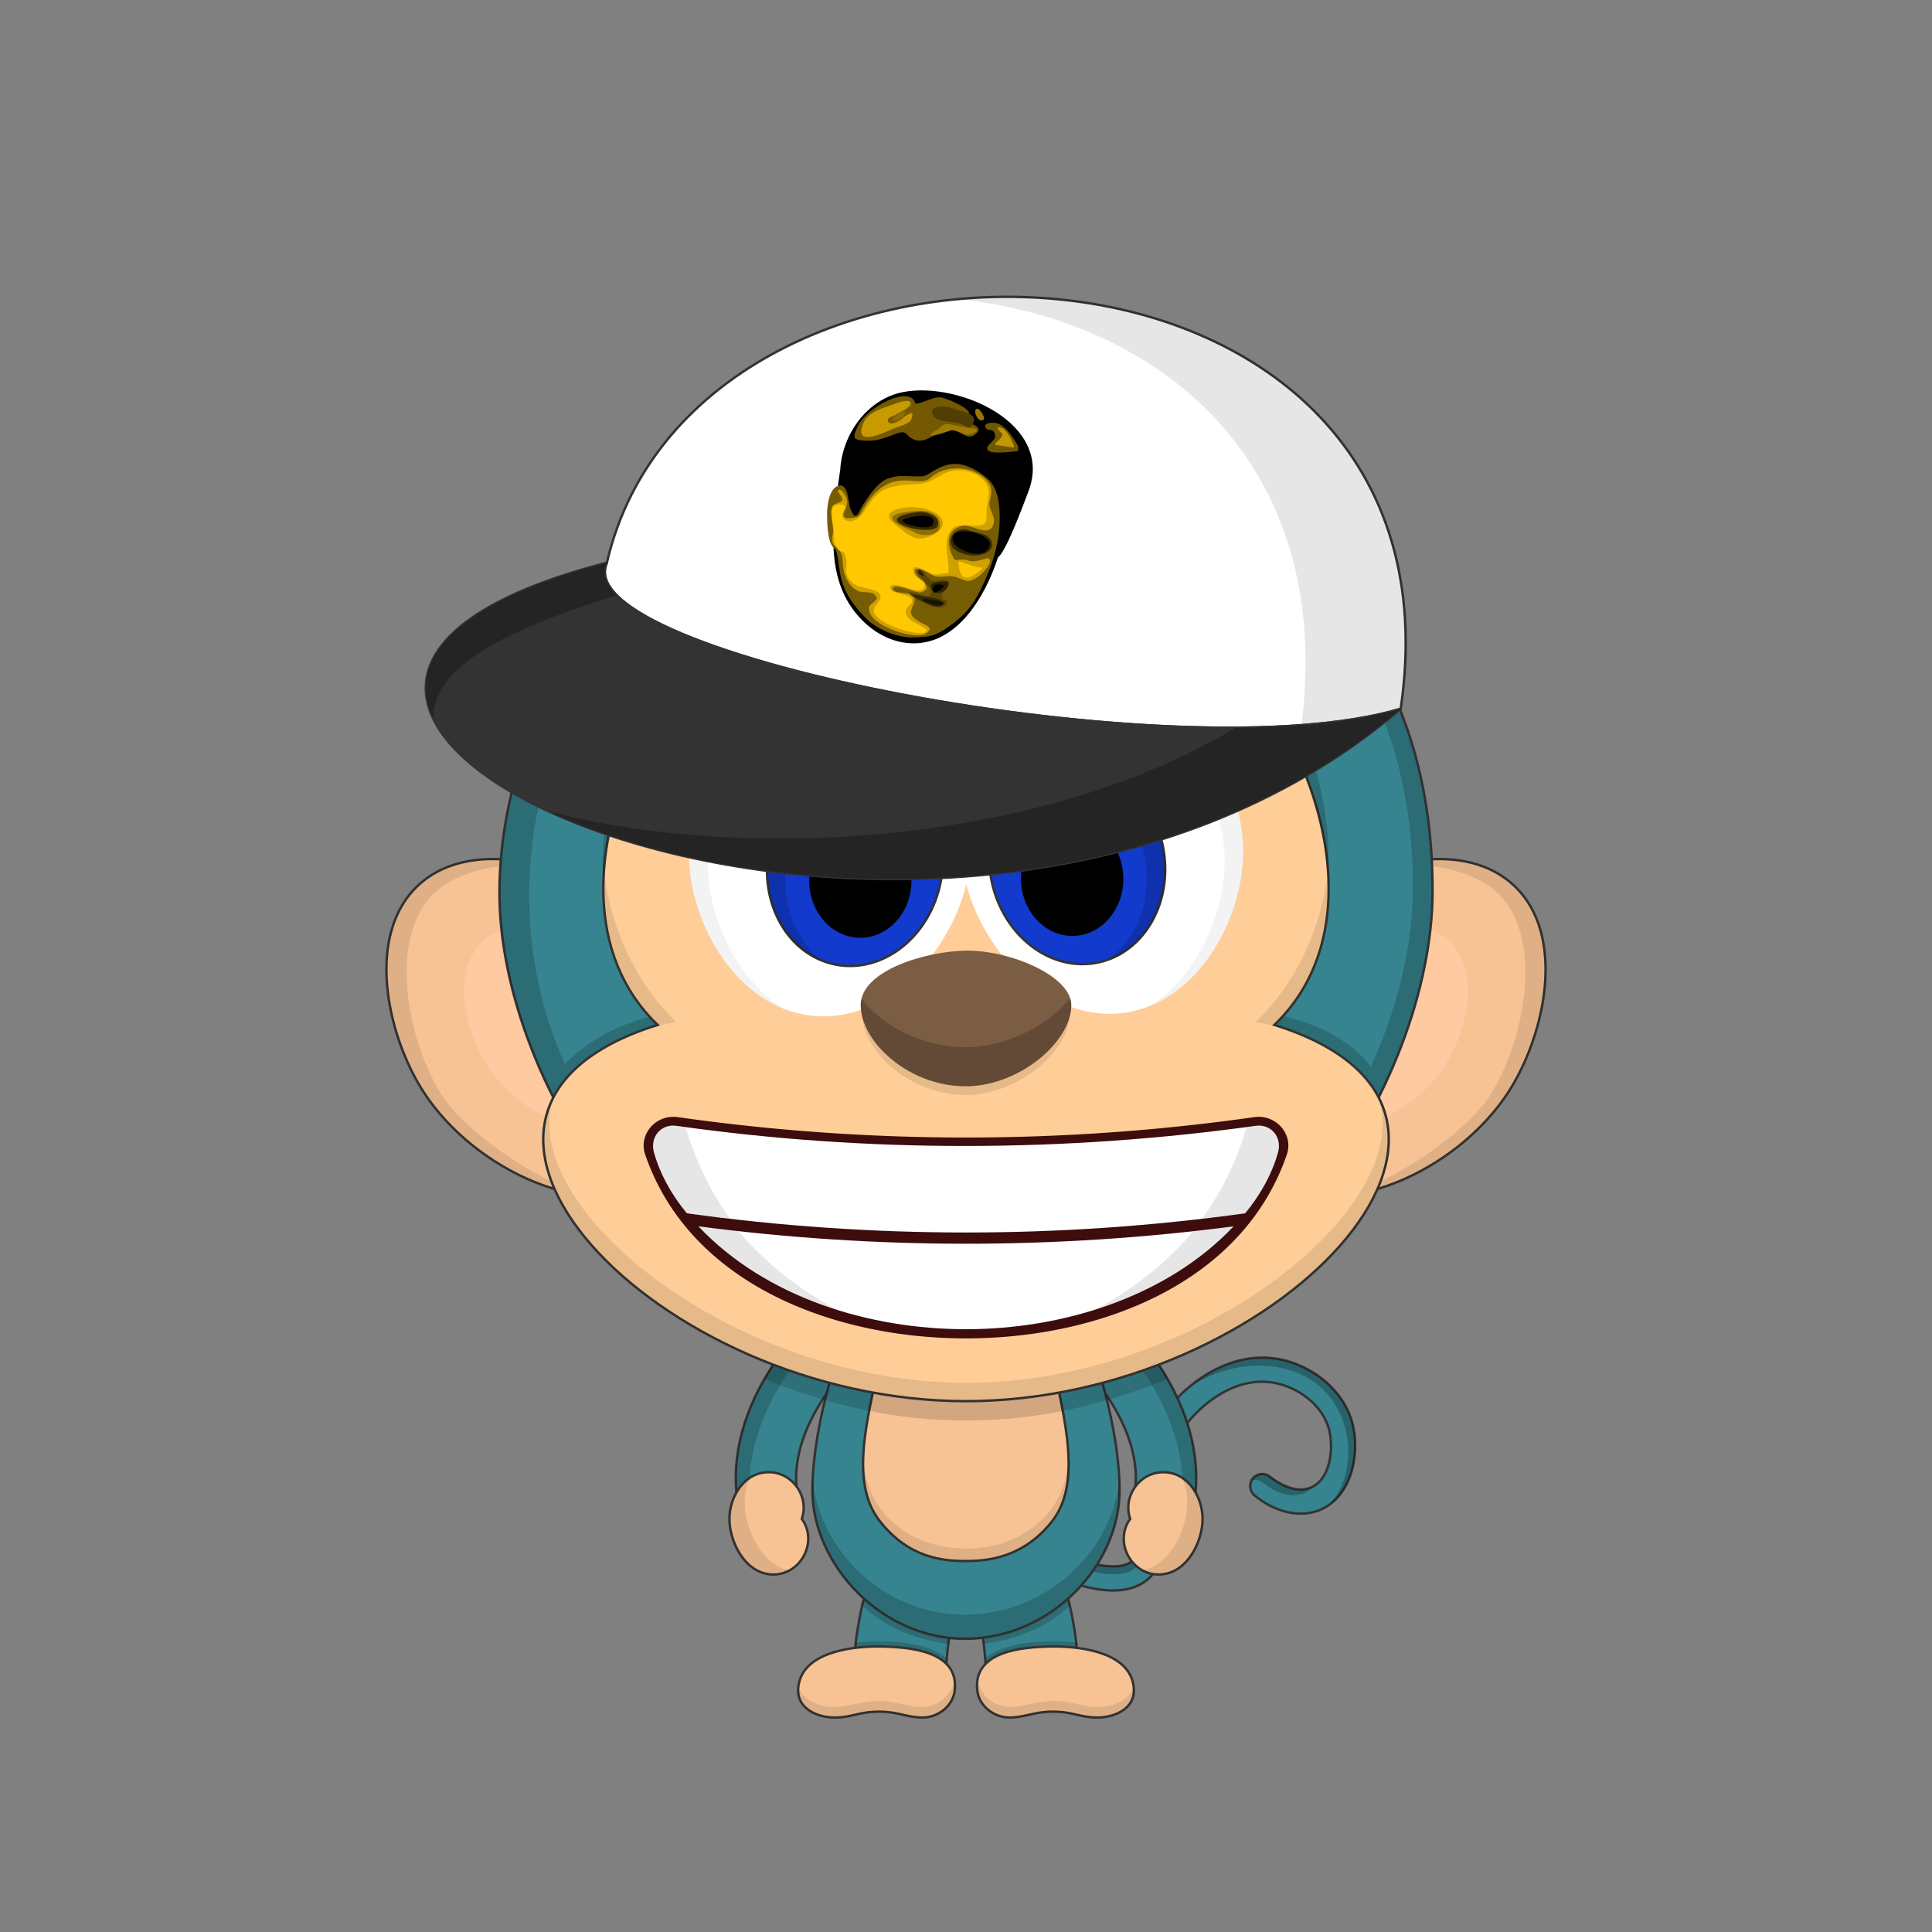
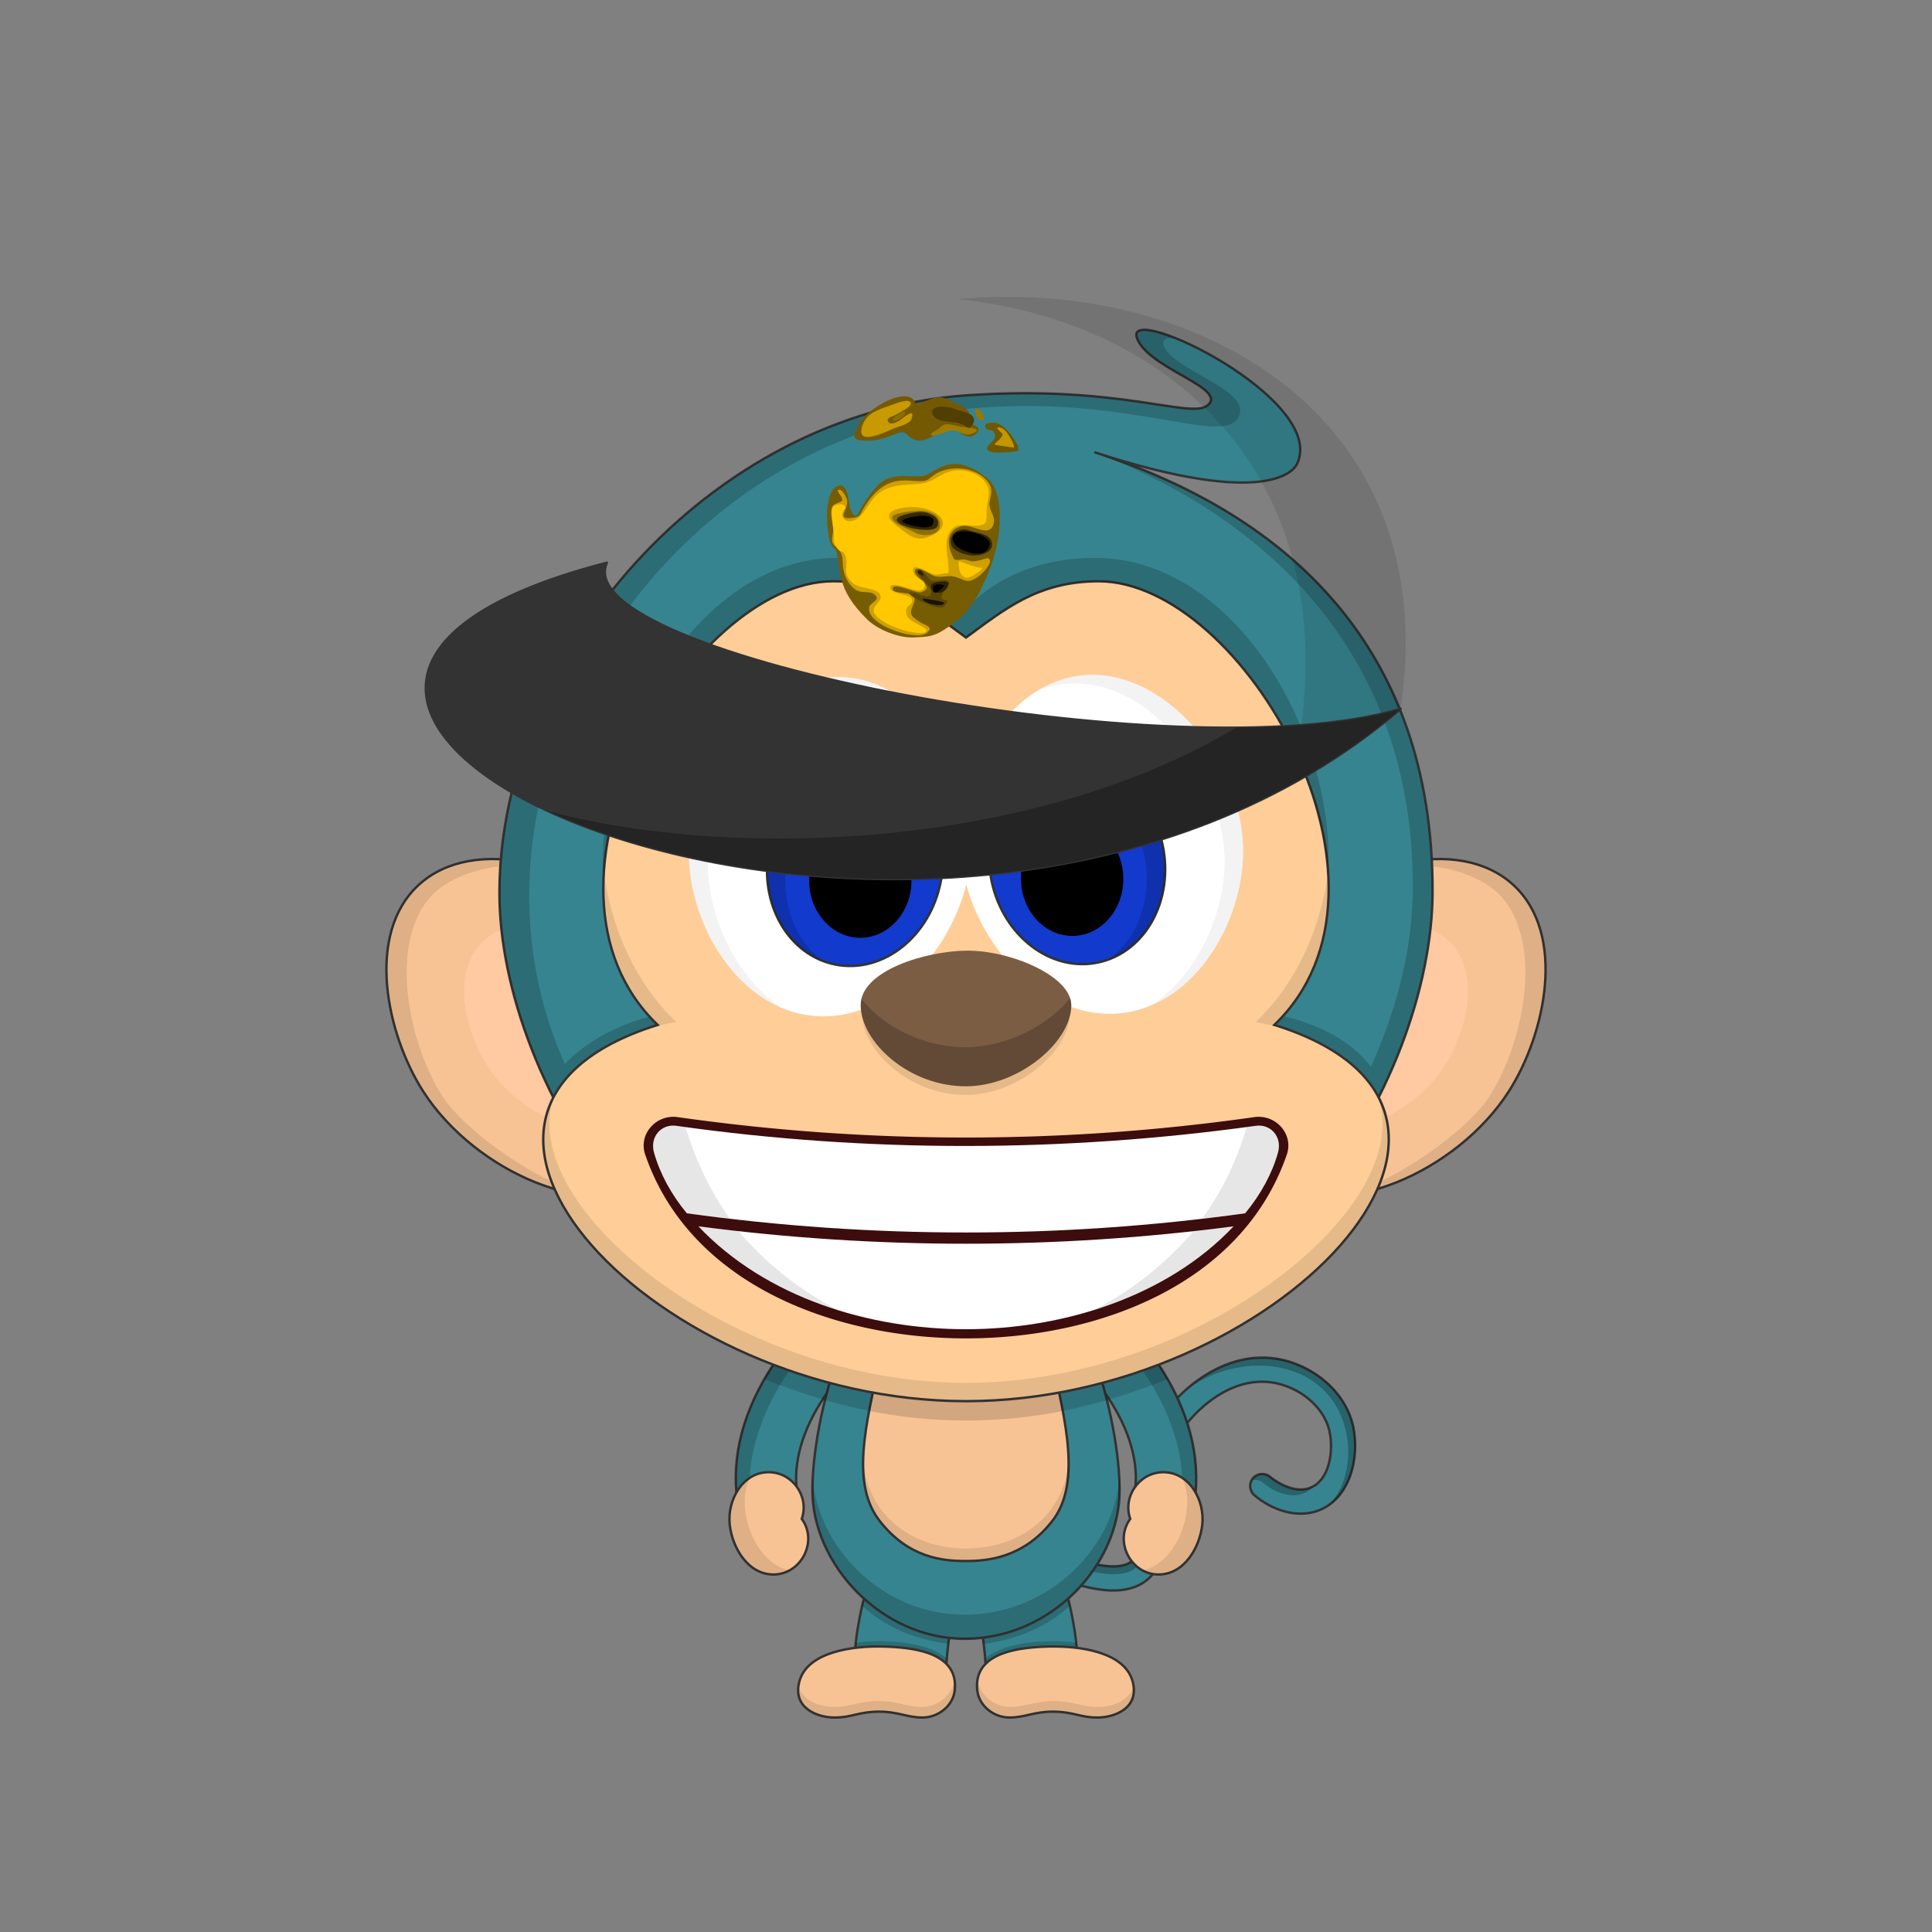
<svg xmlns="http://www.w3.org/2000/svg" viewBox="0 0 4000 4000">
  <rect x="0" y="0" width="4000" height="4000" fill="#808080" stroke="none" />
  <g id="tail" fill="none">
    <path d="M2275.11 3290.64c-50.77-7.42-115.16-32.27-196.86-76-11.87-6.35-16.67-21.85-10.25-33.84 6.35-11.87 21.85-16.66 33.84-10.25 75.45 40.37 136.18 64.12 180.5 70.6 28.93 4.23 49.75 1 61.88-9.64 13.61-11.92 12.39-33 8.83-72.39-4.17-46.12-9.36-103.53 19.78-169.51 44-99.72 153.63-194.53 269.09-176.7 73.33 11.36 143.6 66.19 159.73 140.59 13.73 63.36-6.02 150.17-73.53 174.43-44.77 16-95.93-2.36-130.84-32.08-10.44-8.68-11.95-25-3.06-35.44 8.81-10.34 25.15-11.64 35.48-2.62.43.36 43.66 36.65 81.49 23.06 42.84-15.38 49.77-78.95 41.56-116.78-11.75-54.23-65.6-93.57-118.51-101.77-92.84-14.33-180.8 68.49-215.72 147.49-23.91 54.16-19.56 102.32-15.72 144.81 4 43.84 7.71 85.25-25.67 114.5-27.66 24.4-67.07 26.8-102.02 21.54z" fill="#36848f" stroke="#333" stroke-width="5" stroke-miterlimit="10" />
    <path d="M2787.15 2965.67c11.06 51.03 1.18 114.55-37.82 152.08 51.41-33.69 65.07-107.55 52.82-164.08-16.13-74.4-86.39-129.24-159.73-140.6-66.26-10.23-131.78 18.56-181.54 60.82 114.12-80.75 293.29-60.35 326.27 91.78z" fill="#000" fill-opacity="0.26" />
    <path d="M2718.12 3078.2c-27.03 31.45-75.59 15.27-102.89-8.23a25.04 25.04 0 00-23.13-5 25.2 25.2 0 0119.93-12.89 25.03 25.03 0 0118.2 5.88c22.07 19.51 59.84 35.18 87.89 20.24zM2074 3173.64c3.5-3 15.5-9 23-5.5 6.98 3.26 15.34 7.39 24.73 12.03 49.42 24.42 127.47 62.97 183.77 62.97 50 0 54.5-25 47.5-91a442 442 0 003.06 12.51c9.62 37.75 24.09 94.49-50.56 94.49-81.5 0-208.79-70.57-231.5-85.5z" fill="#000" fill-opacity="0.26" />
  </g>
  <g id="legs" fill="none">
    <path d="M1959.37 3446.51c5-87.08 27.4-154.43 47.17-206.81 19.77-52.38 42.42-144.7-42.56-166.02-121.5-30.49-188.31 254.12-193.3 340.94-2.93 51.08 36.82 110.33 88.4 113.29 47.48 2.31 97.45-31.79 100.29-81.4z" fill="#36848f" stroke="#333" stroke-width="5" stroke-miterlimit="10" />
    <path d="M1769.48 3414.5c51.5-7 148-7 188.5 34 .34-3.09 1.44-11.94 1.66-15.04-42.16-36.96-138.16-39.46-188.02-32.46-.26 3.3-1.86 10.13-2.14 13.5zM1785.48 3325c47.76 44.29 108.88 69.13 178 78.5.58-5.01 1.81-12.18 2.5-17-68.6-8.88-128.2-37.6-176-81-2 6-3.62 15.27-4.5 19.5z" fill="#000" fill-opacity="0.18" />
    <path d="M2040.63 3446.51c-5-87.08-27.4-154.43-47.17-206.81-19.77-52.38-42.42-144.7 42.56-166.02 121.5-30.49 188.31 254.12 193.3 340.94 2.93 51.08-36.82 110.33-88.4 113.29-47.48 2.31-97.45-31.79-100.29-81.4z" fill="#36848f" stroke="#333" stroke-width="5" stroke-miterlimit="10" />
    <path d="M2230.52 3414.5c-51.5-7-148-7-188.5 34-.34-3.09-1.44-11.94-1.66-15.04 42.16-36.96 138.16-39.46 188.02-32.46.26 3.3 1.86 10.13 2.14 13.5zM2214.52 3325c-47.76 44.29-108.88 69.13-178 78.5-.58-5.01-1.81-12.18-2.5-17 68.6-8.88 128.2-37.6 176-81 2 6 3.62 15.27 4.5 19.5z" fill="#000" fill-opacity="0.18" />
  </g>
  <g id="arms" fill="none">
    <path d="m1587 3147c36.5 0 65.66-32.58 62.04-68.42-5.42-63.52 18.62-132.19 65.95-198.39 43.06-60.25 89.21-93.26 53.71-132.19-35.5-38.94-115.56 3.92-155.4 59.5-65.71 91.92-97.19 189.11-88.63 283.68 3.19 31.47 25.83 55.82 62.33 55.82z" fill="#36848f" stroke="#333" stroke-miterlimit="10" stroke-width="5" />
    <path d="m1570.65 3145.22c-62.15-107.22 43.67-345.19 176.18-410.41-40.01-10.61-100.55 26.68-133.53 72.69-65.71 91.92-97.19 189.11-88.63 283.68 2.68 26.46 19.12 47.89 45.98 54.04z" fill="#000" fill-opacity="0.18" />
    <path d="m2413 3147c-36.5 0-65.66-32.58-62.04-68.42 5.42-63.52-18.62-132.19-65.95-198.39-43.06-60.25-89.21-93.26-53.71-132.19 35.5-38.94 115.56 3.92 155.4 59.5 65.71 91.92 97.19 189.11 88.63 283.68-3.19 31.47-25.83 55.82-62.33 55.82z" fill="#36848f" stroke="#333" stroke-miterlimit="10" stroke-width="5" />
    <path d="m2429.35 3145.22c62.15-107.22-43.67-345.19-176.18-410.41 40.01-10.61 100.55 26.68 133.53 72.69 65.71 91.92 97.19 189.11 88.63 283.68-2.69 26.46-19.12 47.89-45.98 54.04z" fill="#000" fill-opacity="0.18" />
  </g>
  <g id="bodyUpper" fill="none">
    <path d="m2000 2548c154 0 220 135 260 246s58 220 58 292c0 152-138.68 305.46-318 307-175.53 1.51-318-155-318-307 0-72 17.7-181.5 58-292 40-111 106-246 260-246z" fill="#36848f" stroke="#333" stroke-miterlimit="10" stroke-width="5" />
    <path d="m2000 3393c-175.67 1.59-330-157-318-337 10 148 145.15 288.48 318 287s308-139 318-287c12 180-142.33 335.41-318 337z" fill="#000" fill-opacity="0.18" />
    <path d="m2000 2672c104 0 160 68 174 128 34.49 147.82 64 274 4 350s-134.95 82-178 82c-47.55 0-118-6-178-82s-32.44-193.83 4-350c14-60 70-128 174-128z" fill="#f7c394" stroke="#333" stroke-miterlimit="10" stroke-width="5" />
    <path d="m2000 3232c-136 0-224-94-213-216 4 115 96 190 213 190s209-75 213-190c11 122-77 216-213 216z" fill="#000" fill-opacity=".1" />
  </g>
  <g id="ears" fill="none">
    <path d="m3133.19 1832.12c111.1 102 66.32 309.29-9.09 427.16-107.46 168-353.47 273.75-479.46 184.37-131.58-93.35-114.4-386.92 39.2-539.32 114.68-113.78 334.45-177.69 449.35-72.21z" fill="#f7c394" stroke="#333" stroke-miterlimit="10" stroke-width="5" />
    <path d="m3003.49 1952.22c66 68.19 30.1 196.68-21.65 267.88-73.75 101.45-232.17 158.69-307.94 97.86-79.14-63.53-57.39-247.22 44.75-337.18 76.26-67.16 216.64-99.08 284.84-28.56z" fill="#ffc9a1" />
    <path d="m3124.1 2259.28c-60.69 94.85-195.1 203.22-346.6 216.72 106.36-25 260.01-133.85 306.64-206.72 75.41-117.87 115.36-338.97 9.09-427.16-32.41-26.89-114.73-65.12-227.73-45.12 138-42.5 222.79-6.13 267.73 35.12 111.06 101.99 66.28 309.29-9.13 427.16z" fill="#000" fill-opacity=".1" />
    <path d="m866.818 1832.12c-111.1 102-66.32 309.29 9.09 427.16 107.46 168 353.472 273.75 479.462 184.37 131.58-93.35 114.4-386.92-39.2-539.32-114.68-113.78-334.452-177.69-449.352-72.21z" fill="#f7c394" stroke="#333" stroke-miterlimit="10" stroke-width="5" />
    <path d="m996.518 1952.22c-66 68.19-30.1 196.68 21.652 267.88 73.75 101.45 232.17 158.69 307.94 97.86 79.14-63.53 57.39-247.22-44.75-337.18-76.26-67.16-216.64-99.08-284.842-28.56z" fill="#ffc9a1" />
    <path d="m875.908 2259.28c60.69 94.85 195.102 203.22 346.602 216.72-106.36-25-260.019-133.85-306.642-206.72-75.41-117.87-115.36-338.97-9.09-427.16 32.409-26.89 114.732-65.12 227.732-45.12-138.002-42.5-222.792-6.13-267.732 35.12-111.06 101.99-66.28 309.29 9.13 427.16z" fill="#000" fill-opacity=".1" />
  </g>
  <g id="face" fill="none">
    <path d="m2395 2818c-115.35 45.22-271 79-395 79s-259.34-26.43-395-79c-7.24 10.54-16.61 26.27-23 37 142 57 275 86 418 86s276-29 418-86c-6.15-10.7-15.93-26.36-23-37z" fill="#000" fill-opacity=".15" />
    <path d="m2500.32 839c42.32-35.85-124.32-76-146.52-139.49-26.8-76.51 395.59 127.1 331.57 261.08-5 10.51-55.43 94-417.61-23.77 398.16 129.18 699.66 403.12 698.24 910.18-1.09 388.75-350.07 990.81-966.43 996.18-594.62 5.19-966.64-596.22-965.57-996.18 1.32-488.44 432.13-990.94 966-1028.5 319.41-22.45 465.29 50.1 500.32 20.5z" fill="#36848f" stroke="#333" stroke-linecap="round" stroke-linejoin="round" stroke-width="5" />
    <path d="m2565.16 861.34c-29.66 65.16-211.81-40-531.22-17.54-653.46 45.937-1126.939 771.2-864.58 1359.08 68.14-70.38 151.14-90.38 177.59-99.16 7.94 8.57 17.6 17.67 21.05 21.78-81.37 25.35-175.93 80.41-216.63 156.84-76.27-147.6-117-302.56-116.59-435.33 1.32-488.45 432.22-991 966.09-1028.57 319.41-22.45 464.56 50.1 499.59 20.46 42.18-35.75-124.46-75.9-146.65-139.39-8.57-24.46 28.82-20.27 81.55 1.13-20-2.88-31 1.83-25.55 15.87 19.38 50.39 180.3 90.02 155.35 144.83z" fill="#000" fill-opacity="0.18" />
    <path d="m2964.5 1847.07c-.36 127.74-38.12 278.51-110.54 423.57-74.96-102.64-209.23-143.64-222.96-143.64 4-5 16-19.7 20-24.5 23.5 5.5 128.62 27.91 187.28 106.2 59.3-132.15 86.52-255.16 86.84-370.86 1.47-524.24-353.62-784.84-657.36-901.02 398.16 129.18 698.16 403.18 696.74 910.25z" fill="#000" fill-opacity="0.18" />
    <path d="m1725 1203.5c-297 0-665 628.5-363.5 918.5-575.499 180 0 779 638.5 779s1214-599 638.5-779c301.5-290-66.5-918.5-363.5-918.5-126.5 0-195.51 58.5-275 116.5-79.5-58-148.5-116.5-275-116.5z" fill="#ffcd98" stroke="#333" stroke-width="5" />
    <g fill="#000">
      <path d="m2749.1 1817c-15.7-308.54-265-613.19-481.5-613.19-134.6 0-216.2 82.14-267.6 116.19-41.1-28.05-132.5-116.19-268.4-116.19-255.6 0-478.1 373.19-482.13 622.71-22.47-268.52 183.6-671.52 483.53-671.52 156 0 239 75 267 106 28-31 111-106 267-106 297.63 0 503.5 381.5 482.1 662z" fill-opacity="0.18" />
      <path d="m1148.6 2266.67c-135.93 245.26 334.32 633.83 851.4 633.83s993.17-392.85 849.75-637.86c95.36 224.1-359.03 600.36-849.75 600.36-487.79 0-939.69-371.78-851.4-596.33z" fill-opacity=".1" />
      <path d="m1250.37 1807.39c-7.11 117.45 24.02 230.01 111.45 314.11-10.42 3.26-20.47 7.66-30.15 11.19 22.33-7.19 43.66-12.28 68.33-16.69-84.54-81.32-133.47-191.77-149.63-308.61z" fill-opacity=".1" />
      <path d="m2670.5 2133c-21.76-6.41-44.6-12.37-70.5-17 85.32-82.07 134.37-193.81 150.07-311.86 7.89 118.62-23.01 232.49-111.25 317.36 11.32 3.54 21.24 7.64 31.68 11.5z" fill-opacity=".1" />
    </g>
  </g>
  <g id="eyes" fill="none">
    <path d="m1759.66 1403.06c154.89 18 266.48 208.75 250 376.77-16.38 167.34-162.69 342-329.88 323-151.8-17.3-250.26-186.22-253.5-328.16-4.31-190.16 160.84-391.67 333.38-371.61z" fill="#fff" />
    <path d="m1947.73 1825.22c22.11-113.95-39.5-221.76-137.6-240.79-98.1-19.04-195.55 57.91-217.66 171.87-22.11 113.95 39.5 221.76 137.6 240.79 98.1 19.04 195.55-57.91 217.66-171.87z" fill="#123acd" stroke="#333" stroke-miterlimit="10" stroke-width="5" />
    <path d="m1781.2 1941.56c58.51 0 105.94-53.04 105.94-118.46s-47.43-118.46-105.94-118.46-105.94 53.04-105.94 118.46 47.43 118.46 105.94 118.46z" fill="#000" />
    <path d="m1874.89 1740.31c7.45-21.05-4.41-44.45-26.5-52.27-22.08-7.82-46.02 2.91-53.47 23.96s4.41 44.45 26.5 52.27c22.08 7.81 46.02-2.91 53.47-23.96z" fill="#fff" stroke="#333" stroke-miterlimit="10" stroke-width="5" />
    <path d="m1835.89 1427c-204.38-55.89-374.47 186.25-370.31 368.01 2.47 107.25 59.36 229.79 152.7 291.65-116.4-48.78-189.2-190.33-192-312-4.33-190.11 160.82-391.59 333.36-371.55 26.68 3.19 52.53 11.29 76.25 23.89z" fill="#000" fill-opacity=".05" />
    <path d="m1863.55 1605.84c-112.85-32.06-212.75 65.3-233.15 170.44-16.75 86.35 14.07 169.22 72.35 213.35-81.88-32-130.23-129.93-110.25-232.89 22.12-114 119.58-190.89 217.68-171.85 18.92 3.68 37 10.78 53.37 20.95z" fill="#000" fill-opacity="0.16" />
    <path d="m2234 1398.91c-154.54 20.68-262.79 213.36-243.4 381.08 19.3 167 168.63 339.1 335.47 317.13 151.47-19.94 247-190.55 247.73-332.52.98-190.16-167.66-388.73-339.8-365.69z" fill="#fff" />
    <path d="m2273.74 1992.69c97.75-20.74 157.47-129.61 133.37-243.16-24.09-113.55-122.87-188.79-220.63-168.05-97.75 20.75-157.46 129.61-133.37 243.16 24.1 113.56 122.87 188.79 220.63 168.05z" fill="#123acd" stroke="#333" stroke-miterlimit="10" stroke-width="5" />
    <path d="m2221.84 1937.71c58.5-1.03 105-54.88 103.86-120.3-1.15-65.41-49.49-117.61-107.99-116.59-58.51 1.02-105 54.88-103.86 120.29 1.14 65.42 49.49 117.62 107.99 116.6z" fill="#000" />
    <path d="m2288.34 1764.39c21.95-8.2 33.4-31.81 25.58-52.72-7.81-20.92-31.94-31.23-53.88-23.03-21.95 8.21-33.4 31.81-25.59 52.73 7.82 20.91 31.94 31.22 53.89 23.02z" fill="#fff" stroke="#333" stroke-miterlimit="10" stroke-width="5" />
    <g fill="#000">
      <path d="m2573.77 1764.6c-.66 123.27-72.75 268.13-190.88 317.21 95.29-61.62 152.08-188.08 152.66-297.55.96-183.58-181.09-431.24-385.95-355.18 26-15.6 54.29-26.14 84.37-30.17 172.17-23.04 340.81 175.53 339.8 365.69z" fill-opacity=".05" />
      <path d="m2295.09 1986.4c60.86-43.65 92.6-129.07 73.87-217.3-22.4-105.54-126.48-201.41-238.74-163.7 17.03-11.63 36.17-19.82 56.34-24.11 97.76-20.75 196.54 54.48 220.65 168 22.3 105.1-27.16 206.17-112.12 237.11z" fill-opacity="0.16" />
    </g>
  </g>
  <g id="nose" fill="none">
    <path d="m1785 2099c0 76.35 98.85 169 216.26 168 108.22-.95 213.74-92.55 213.74-167.78 0-152.13-430-154.42-430-.22z" fill="#000" fill-opacity=".1" />
    <path d="m1782 2081c0 76.35 100.23 169 219.27 168 109.73-.95 216.73-92.55 216.73-167.78 0-60.53-126.24-113.77-216.73-113-84.02.78-219.27 41.16-219.27 112.78z" fill="#7a5d43" />
    <path d="m1783.58 2067.77c41.76 54.75 124.68 100.94 217.85 100.22 86.21-.68 170.92-47.12 214.09-101.55 1.62 4.86 2.48 9.8 2.48 14.78 0 75.23-107 166.83-216.73 167.78-119.04 1-219.27-91.65-219.27-168 0-4.54.54-8.95 1.58-13.23z" fill="#000" fill-opacity=".2" />
  </g>
  <g id="mouth" fill="none">
    <path d="M2000 2771c275 0 572-113 664-380 15-42-22-85-68-78a4238 4238 0 01-1192 0c-46-7-83 36-68 78 92 267 389 380 664 380z" fill="#3D0C0C" />
    <path d="M2578 2512c33-40 56-83 68-126 9-32-15-60-47-55-396 55-802 56-1198 0-32-5-56 23-47 55 12 43 35 86 68 126 383 53 773 53 1156 0z" fill="#fff" />
    <path d="M2000 2752c199 0 415-66 554-213-367 48-741 48-1108 0 140 148 354 213 554 213z" fill="#fff" />
    <path d="M2266 2712c108-32 210-91 288-173l-83 10a693 693 0 01-205 163zM2646 2386c-12 43-35 86-68 126l-89 11c43-59 73-124 92-190l18-2c32-5 56 23 47 55zM1446 2539c78 83 182 142 290 174a686 686 0 01-207-164l-83-10zM1422 2512l89 11c-42-59-72-124-92-190l-18-2c-32-5-56 23-47 55 12 43 35 86 68 126z" fill="#000" fill-opacity=".1" />
  </g>
  <g id="hat" fill="none">
-     <path d="m1256.5 1165c-87.5 192 1187 438.5 1643.5 302.5 154-1048-1456.5-1108-1643.5-302.5z" fill="#fff" stroke="#333" stroke-linejoin="round" stroke-width="5" />
    <path clip-rule="evenodd" d="m2694.51 1501.44c78.46-5.9 148.38-16.92 205.49-33.94 90.96-619.026-433.7-893.343-916.99-848.197 409.55 41.738 781.3 330.317 711.5 882.137z" fill="#000" fill-opacity=".1" fill-rule="evenodd" />
    <path d="m1256.5 1165c-87.5 192 1187 438.5 1643.5 302.5-953 816.5-2815 0-1643.5-302.5z" fill="#333" stroke="#333" stroke-linejoin="round" stroke-width="5" />
    <g fill="#000">
      <path clip-rule="evenodd" d="m1135.85 1679.81c.88.23 1.77.46 2.65.69 402.78 104.44 1014.85 69.93 1420.02-173.85 133.95-.82 253.06-12.81 341.48-39.15-533.8 457.34-1352.8 402.34-1764.15 212.31z" fill-opacity=".3" fill-rule="evenodd" />
-       <path clip-rule="evenodd" d="m1276.73 1232.43c-192.66 60.27-381.013 136.05-379.652 255.84-56.419-116.8 35.645-239.67 359.422-323.27-10.02 21.98-2.18 44.68 20.23 67.43z" fill-opacity=".3" fill-rule="evenodd" />
-       <path d="m1870.05 811.67c115.15-21.98 311.98 65.44 259.51 204.92-.38 1-.78 2.07-1.2 3.2-12.64 33.62-46.61 124.03-62.04 133.91-27.35 84.44-89.44 189.43-190.3 177.3-47.51-5.73-87.78-36.31-114-74.85-55.59-81.71-34.94-193.54-22.39-284.08 4.42-73.54 56.42-146.27 130.42-160.4z" />
    </g>
    <path d="m1730.29 1137.06c-16.29-6.56-17.91-48.44-17.91-72.5s6.34-52 21.4-58.19c23.52-9.62 21.87 35.75 27 47.74 11.4 26.58 14.87 9.64 23.94-5.4 10.88-18 31.86-49.43 52-57.27 27.73-10.811 46.94-3.347 73.28-5.44 22-1.747 57.5-59 133.57 4.14 22.91 19.02 26.15 53.18 26.17 82.43 0 53.79-16.17 101.33-39.84 149.09-17.64 35.6-35.9 54.84-66.4 76.34s-42.92 20.13-71.29 21.72c-30.4 1.7-74.59-15.56-96.22-36.73-67.49-66.06-52.49-101.49-65.7-145.93z" fill="#765c02" />
    <path d="m1895.11 835.41c17.46-.2 34-13.89 52.6-12.81 10.78.62 85.75 32.72 48.08 39.66-58.9 10.859 62.94 9.093 21.24 38.54-16.14 11.38-32-12.18-48.77-12.69-24.73-.74-49.44 33-75.44 22.16-20.84-8.7-12.24-22.13-40.32-11.29-22.81 8.82-39.42 15.17-64.11 13.18s-22.45-7.024-12.39-29.66c17.38-39.11 108.89-87.087 119.11-47.09z" fill="#755902" />
    <path d="m2005.38 1097.66c14.55 6.2 43.94 5.84 48.13 25.11 4.69 21.55-23.38 28.16-39.45 27.34-15.21-.78-42.43-8.11-45.68-25.59-3.71-19.98 19.53-33.42 37-26.86z" fill="#362901" />
    <path d="m2107.83 923.6c.61 3.475.39 7.045-.64 10.42 2.14-1-53.08 8.07-61.69-1.52s16.35-19 14.89-30.27c-2.21-16.6-14.22-9.55-18.23-14.55-10.16-12.68 12.84-14.28 22.61-11.21 18.23 5.74 34.33 31.4 43.06 47.13z" fill="#705701" />
    <path d="m2002.91 884.97c8.86.76 35.3 4.6 6.3 13.78-13 4.11-25.95-8.76-39.71-7.75-1.2.09-44.05 15.63-42.16 9.17 2.12-7.2 12.85-8.51 17.17-13.36 14.76-16.473 24.36-4.761 58.4-1.84z" fill="#9f7c00" />
    <path d="m1981 848.35c8.33 3.834 50 6.59 30.48 34.02-7.24 10.173-11.98-5.37-33.88-7.68s-44.1-3.19-47.6-19.75 30.86-15.829 51-6.59z" fill="#503e02" />
    <path d="m2025.43 846.76c3.91 1.7 17.18 19.87 9.57 23-13 5.35-23.11-28.38-9.57-23z" fill="#9a7700" />
    <path d="m2048.68 1129.64c-8.22 37.3-92.14 4.61-74-22.51 12.25-18.34 82.11.96 74 22.51z" fill="#000" />
    <path d="m2055.24 1089.61c9.17-18.28-8.24-33.11-6.74-48.11s14-34-15.7-56.05c-28.89-21.45-79.05-21.595-106.57 3.93-25.84 23.96-82.28-30.38-138.39 63.23-7.93 13.23-6.12 17.3-21.74 19.44-39.7 5.44-6.44-18.46-12.84-38.64-1.54-4.83-10.16-22.09-17.39-19.2-5.75 2.3 9.86 14.71 7.74 21.3-1.62 5.11-16.33 6.31-20 12.44-7.42 12.41 1.9 37.56 1.29 51.11-.36 8.51-4.31 16.7-1 25.12 2.98 7.59 8.88 7.03 12.31 12.14 10.87 16.15 7.11 21.72 9.87 41.64 2.4 17.27 13.2 37.02 29.25 45.2 9.37 4.78 25.65.92 33.47 6.48 18.06 12.85-7.8 17.07-9.46 28.15-5.35 36.36 94.71 68.74 117.44 53.87 19.84-12.97-1.56-16.95-13.25-24.42-18.07-11.57-21.2-16.58-13.54-33.33 16.72-36.46-33.99-19.91-41.54-33.11-3.21-18.7 48.62 8.35 57.62 5.63 36.17-10.91-17.58-30.48-11.26-46.48 3.66-9.19 33.83 10.63 37.66 12 16.09 5.76 26.98-1.5 41.78 1.59 23.84 4.99 25.49 17.83 51.19.41 4.8-3.28 34.31-30.34 20.62-38.28-2.95-1.71-26.56 10.83-41.06 4.83s-26.35 3.68-30.75-4.83c-22.5-43.5-2.09-63.91 20.36-67.01 18.03-2.49 50.14 21.96 60.63.95z" fill="#cea000" />
-     <path d="m1786.17 879.8c7.39-23.72 32.93-32.13 54-39.26 7.2-2.44 42.66-17.59 45.28-6.74 2.41 9.94-23.87 19.85-30.24 24.61-3.66 2.73-23 6.23-15.82 15.61 4.88 6.4 16.68.19 21.56-2.41 4.35-2.32 37-32.46 25.84-3.55-3.88 10.07-26.21 14.72-34.76 18.35-17.93 7.59-83.63 40.59-65.86-6.61z" fill="#c69a00" />
+     <path d="m1786.17 879.8c7.39-23.72 32.93-32.13 54-39.26 7.2-2.44 42.66-17.59 45.28-6.74 2.41 9.94-23.87 19.85-30.24 24.61-3.66 2.73-23 6.23-15.82 15.61 4.88 6.4 16.68.19 21.56-2.41 4.35-2.32 37-32.46 25.84-3.55-3.88 10.07-26.21 14.72-34.76 18.35-17.93 7.59-83.63 40.59-65.86-6.61" fill="#c69a00" />
    <path d="m1849.14 866.29c1.53-2.56 20.78-16.51 23.64-13.76 8.22 7.87-29.34 28.36-23.64 13.76z" fill="#8c6d00" />
    <path d="m2097.56 926.59c-4.48-1.27-37.95-4.74-38.57-6.47s16.93-13.45 16.74-21.16c0-1.59-22.85-19.06-2.17-12.86 12.51 3.75 31.76 43.41 24 40.49z" fill="#c29700" />
    <path d="m1963.58 1186.38c-24.07 1.55-22.91 8.61-45.38-4-11.25-6.32-36.81-17.08-25.06 7 4.75 9.75 25.59 11.08 21 25.49-4.74 14.89-27.57 4-37.23 1.72-6.9-1.64-29.83-10.45-33.2-2.33-6.37 15.37 39.5 15.42 43.29 24.68 6.17 15-11.22 11.41-11.4 27.79-.21 19.48 31.37 25.82 42.61 36.9 4.07 19.87-94.21-5.13-108.54-35.04-5.32-16.53 18.8-22.33 12.54-37.21-6.06-14.4-43.79-12.17-57-24.42-25.06-23.21-5.94-34.12-15.38-57.92-3.64-9.16-10-5.83-15-11.93-8.84-10.77-8.36-16.3-8.28-29.93.08-11.84-8.07-48-2-56.91 5.31-7.83 26.1-9.18 25.79 1.76-20.34 21.97 12.36 43.05 36.54 9.85 17.17-23.45 25-43.09 56-52.49 34.39-10.316 56.89-3.29 79.4-11.93 21.54-8.27 34.16-23.26 61.18-23.92 23.32-.57 52.55 10.61 61.79 34.52 5.77 14.92-3.06 34.9-2.63 52.42.56 23.06-.83 28.25-25.79 27.85-22.89-.37-43.4-6.77-53.75 19.93-9.27 23.87 3.21 53.31.5 78.12z" fill="#ffc800" />
    <path d="m1899 1183c6.5-15 19.47 14.88 29.82 19.41 8.16 3.58 28.82-6.49 34.71 1.93 5.27 7.53-14 19.87-14.2 31.71-.19 10.69 19.48.62 7.72 16.86-6.46 8.91-22.52 3.11-30.35.34-11.56-4.09-43.2-17.2-44.69-26.67 17-2.71 49.36 23.58 45.56-5.49-.88-6.74-28.57-30.09-28.57-38.09z" fill="#5a4502" />
    <path d="m1930.1 1108.2c-31.02 15.64-45.47 2.11-69.43-16.26-17-13-35.22-29.12-.42-38.5 59.75-16.1 127.75 25.56 69.85 54.76z" fill="#cc9f00" />
    <path d="m1985.37 1161.8c5.4 1.08 38.13 15.7 49.29 13.37-4.66 7.83-26.15 22.21-34.24 21-17.05-2.52-16.63-34.96-15.05-34.37z" fill="#fec700" />
-     <path d="m1928.47 1253.84c-4.36-.93-41.54-19.4-40.2-23.4.16-.47 46.67 7.53 49.19 8.28 26.59 7.91 14.2 23.85-8.99 15.12z" fill="#352a01" />
    <path d="m1964 1208.49c-5.92 29.09-44.06 20.7-35.59 1.6 2.21-4.97 38.77-9.76 35.59-1.6z" fill="#2c2203" />
    <path d="m1908.35 1191.28c-6.08-1.75-8.63-4.99-7.64-9.72 5.29-5.41 18.1 13.65 7.64 9.72z" fill="#2c2203" />
    <path d="m1910.54 1239c-.07 0 44.41 5.92 44.1 9.33-.97 10.67-45.54.78-44.1-9.33z" fill="#191302" />
    <path d="m1955 1212.61c-3.35 6.2-26.17 26.08-23.08 4.45 1.68-11.96 23.49-5.52 23.08-4.45z" fill="#010100" />
    <path d="m1904.63 1057.52c13.58-.5 35.09 5 39.92 20 10.68 33.06-34.39 35.65-51.53 24.44-9.49-6.25-48.26-17.83-45.43-31.53 2.02-9.84 49.03-12.62 57.04-12.91z" fill="#8e6e00" />
    <path d="m1941.32 1089c-6.64 17.46-79.28 3.89-84.33-11.13-3.98-11.84 39.43-17.6 45.9-17.77 14.03-1.91 46.01 8.72 38.43 28.9z" fill="#352902" />
    <path d="m1931.05 1085.9c-6.59 14.53-63.67-.76-62.79-7.92.75-6.11 76.92-23.27 62.79 7.92z" fill="#000" />
  </g>
  <g id="footLeft" fill="none">
    <path d="m1910 3556c32 0 63.09-23.6 66.7-56.14 9.11-82.21-94.35-89.68-150.67-90.92-57.1-1.25-154.03 9.56-171.02 72.27-14.85 54.79 36.49 74.79 72.99 74.79s49-12.15 92.98-12.15c38.41 0 57.02 12.15 89.02 12.15z" fill="#f7c394" stroke="#333" stroke-miterlimit="10" stroke-width="5" />
    <path d="m1909 3534c-32 0-50.61-12.15-89.02-12.15-43.98 0-56.48 12.15-92.98 12.15-28.39 0-65.75-12.1-73.97-43.26-6.73 47.6 40.67 65.26 74.97 65.26 36.5 0 49-12.15 92.98-12.15 38.41 0 57.02 12.15 89.02 12.15 42.86 0 73-34.15 65.91-80.26-2.97 33.46-34.04 58.26-66.91 58.26z" fill="#000" fill-opacity=".1" />
  </g>
  <g id="footRight" fill="none">
    <path d="m2090 3556c-32 0-63.09-23.6-66.7-56.14-9.11-82.21 94.35-89.68 150.67-90.92 57.1-1.25 154.03 9.56 171.02 72.27 14.85 54.79-36.49 74.79-72.99 74.79s-49-12.15-92.98-12.15c-38.42 0-57.02 12.15-89.02 12.15z" fill="#f7c394" stroke="#333" stroke-miterlimit="10" stroke-width="5" />
    <path d="m2091 3534c32 0 50.61-12.15 89.02-12.15 43.98 0 56.48 12.15 92.98 12.15 28.39 0 65.75-12.1 73.97-43.26 6.73 47.6-40.67 65.26-74.97 65.26-36.5 0-49-12.15-92.98-12.15-38.41 0-57.02 12.15-89.02 12.15-42.86 0-73-34.15-65.91-80.26 2.97 33.46 34.04 58.26 66.91 58.26z" fill="#000" fill-opacity=".1" />
  </g>
  <g id="handLeft" fill="none">
    <path d="m1601.4 3259.89c56.82.05 92.99-68.11 58.59-115.27 15.91-45.21-18.09-95.39-66.66-96.55-56-1.34-88.37 58.5-82.5 109.13 5.48 47.31 37.52 102.65 90.57 102.69z" fill="#f7c394" stroke="#333" stroke-miterlimit="10" stroke-width="5" />
    <path d="m1510.83 3157.2c6.78 58.57 54.37 126.8 125.37 93.8-68.82-8.8-117-125.5-83.11-191.84-5.39 3.84-13.89 8.34-27.6 27.61-12.29 21.73-17.7 46.2-14.66 70.43z" fill="#000" fill-opacity=".1" />
  </g>
  <g id="handRight" fill="none">
    <path d="m2398.6 3259.89c-56.82.05-92.99-68.11-58.59-115.27-15.92-45.21 18.08-95.39 66.66-96.55 56-1.34 88.36 58.5 82.5 109.13-5.48 47.31-37.53 102.65-90.57 102.69z" fill="#f7c394" stroke="#333" stroke-miterlimit="10" stroke-width="5" />
    <path d="m2489.17 3157.2c-6.78 58.57-54.37 126.8-125.37 93.8 68.82-8.8 117-125.5 83.11-191.84 5.39 3.84 13.89 8.34 27.6 27.61 12.29 21.73 17.7 46.2 14.66 70.43z" fill="#000" fill-opacity=".1" />
  </g>
</svg>